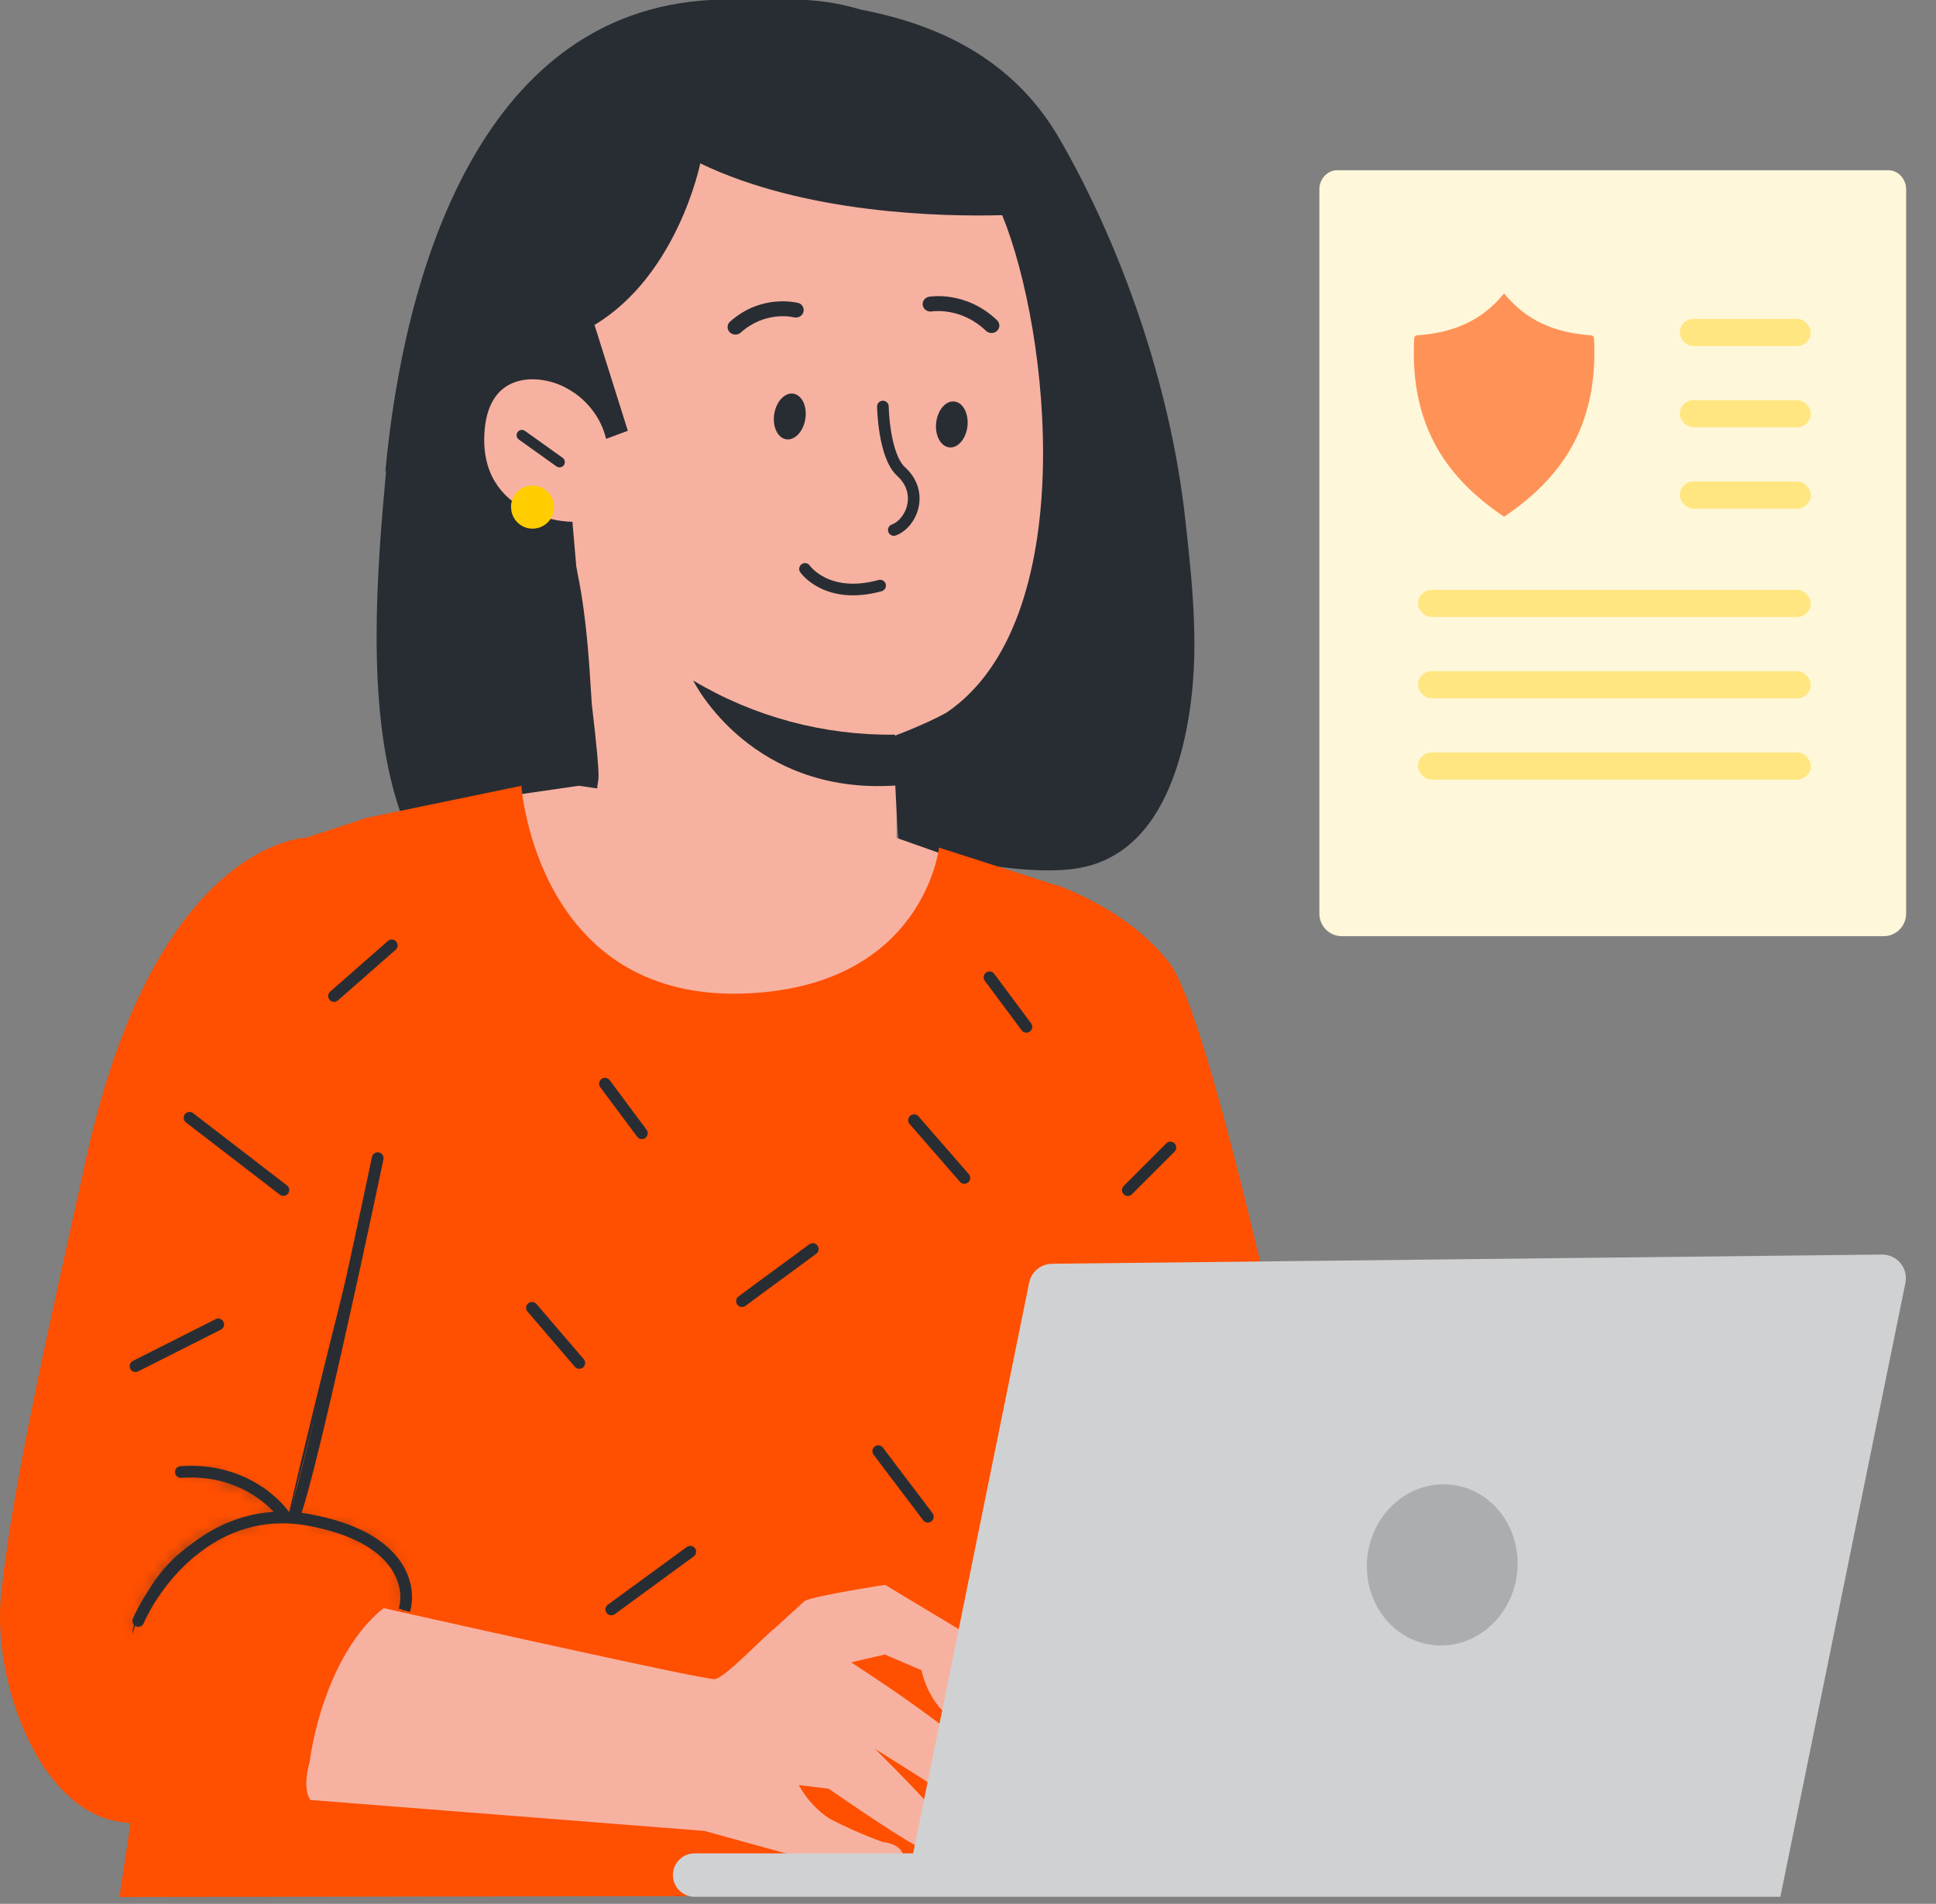
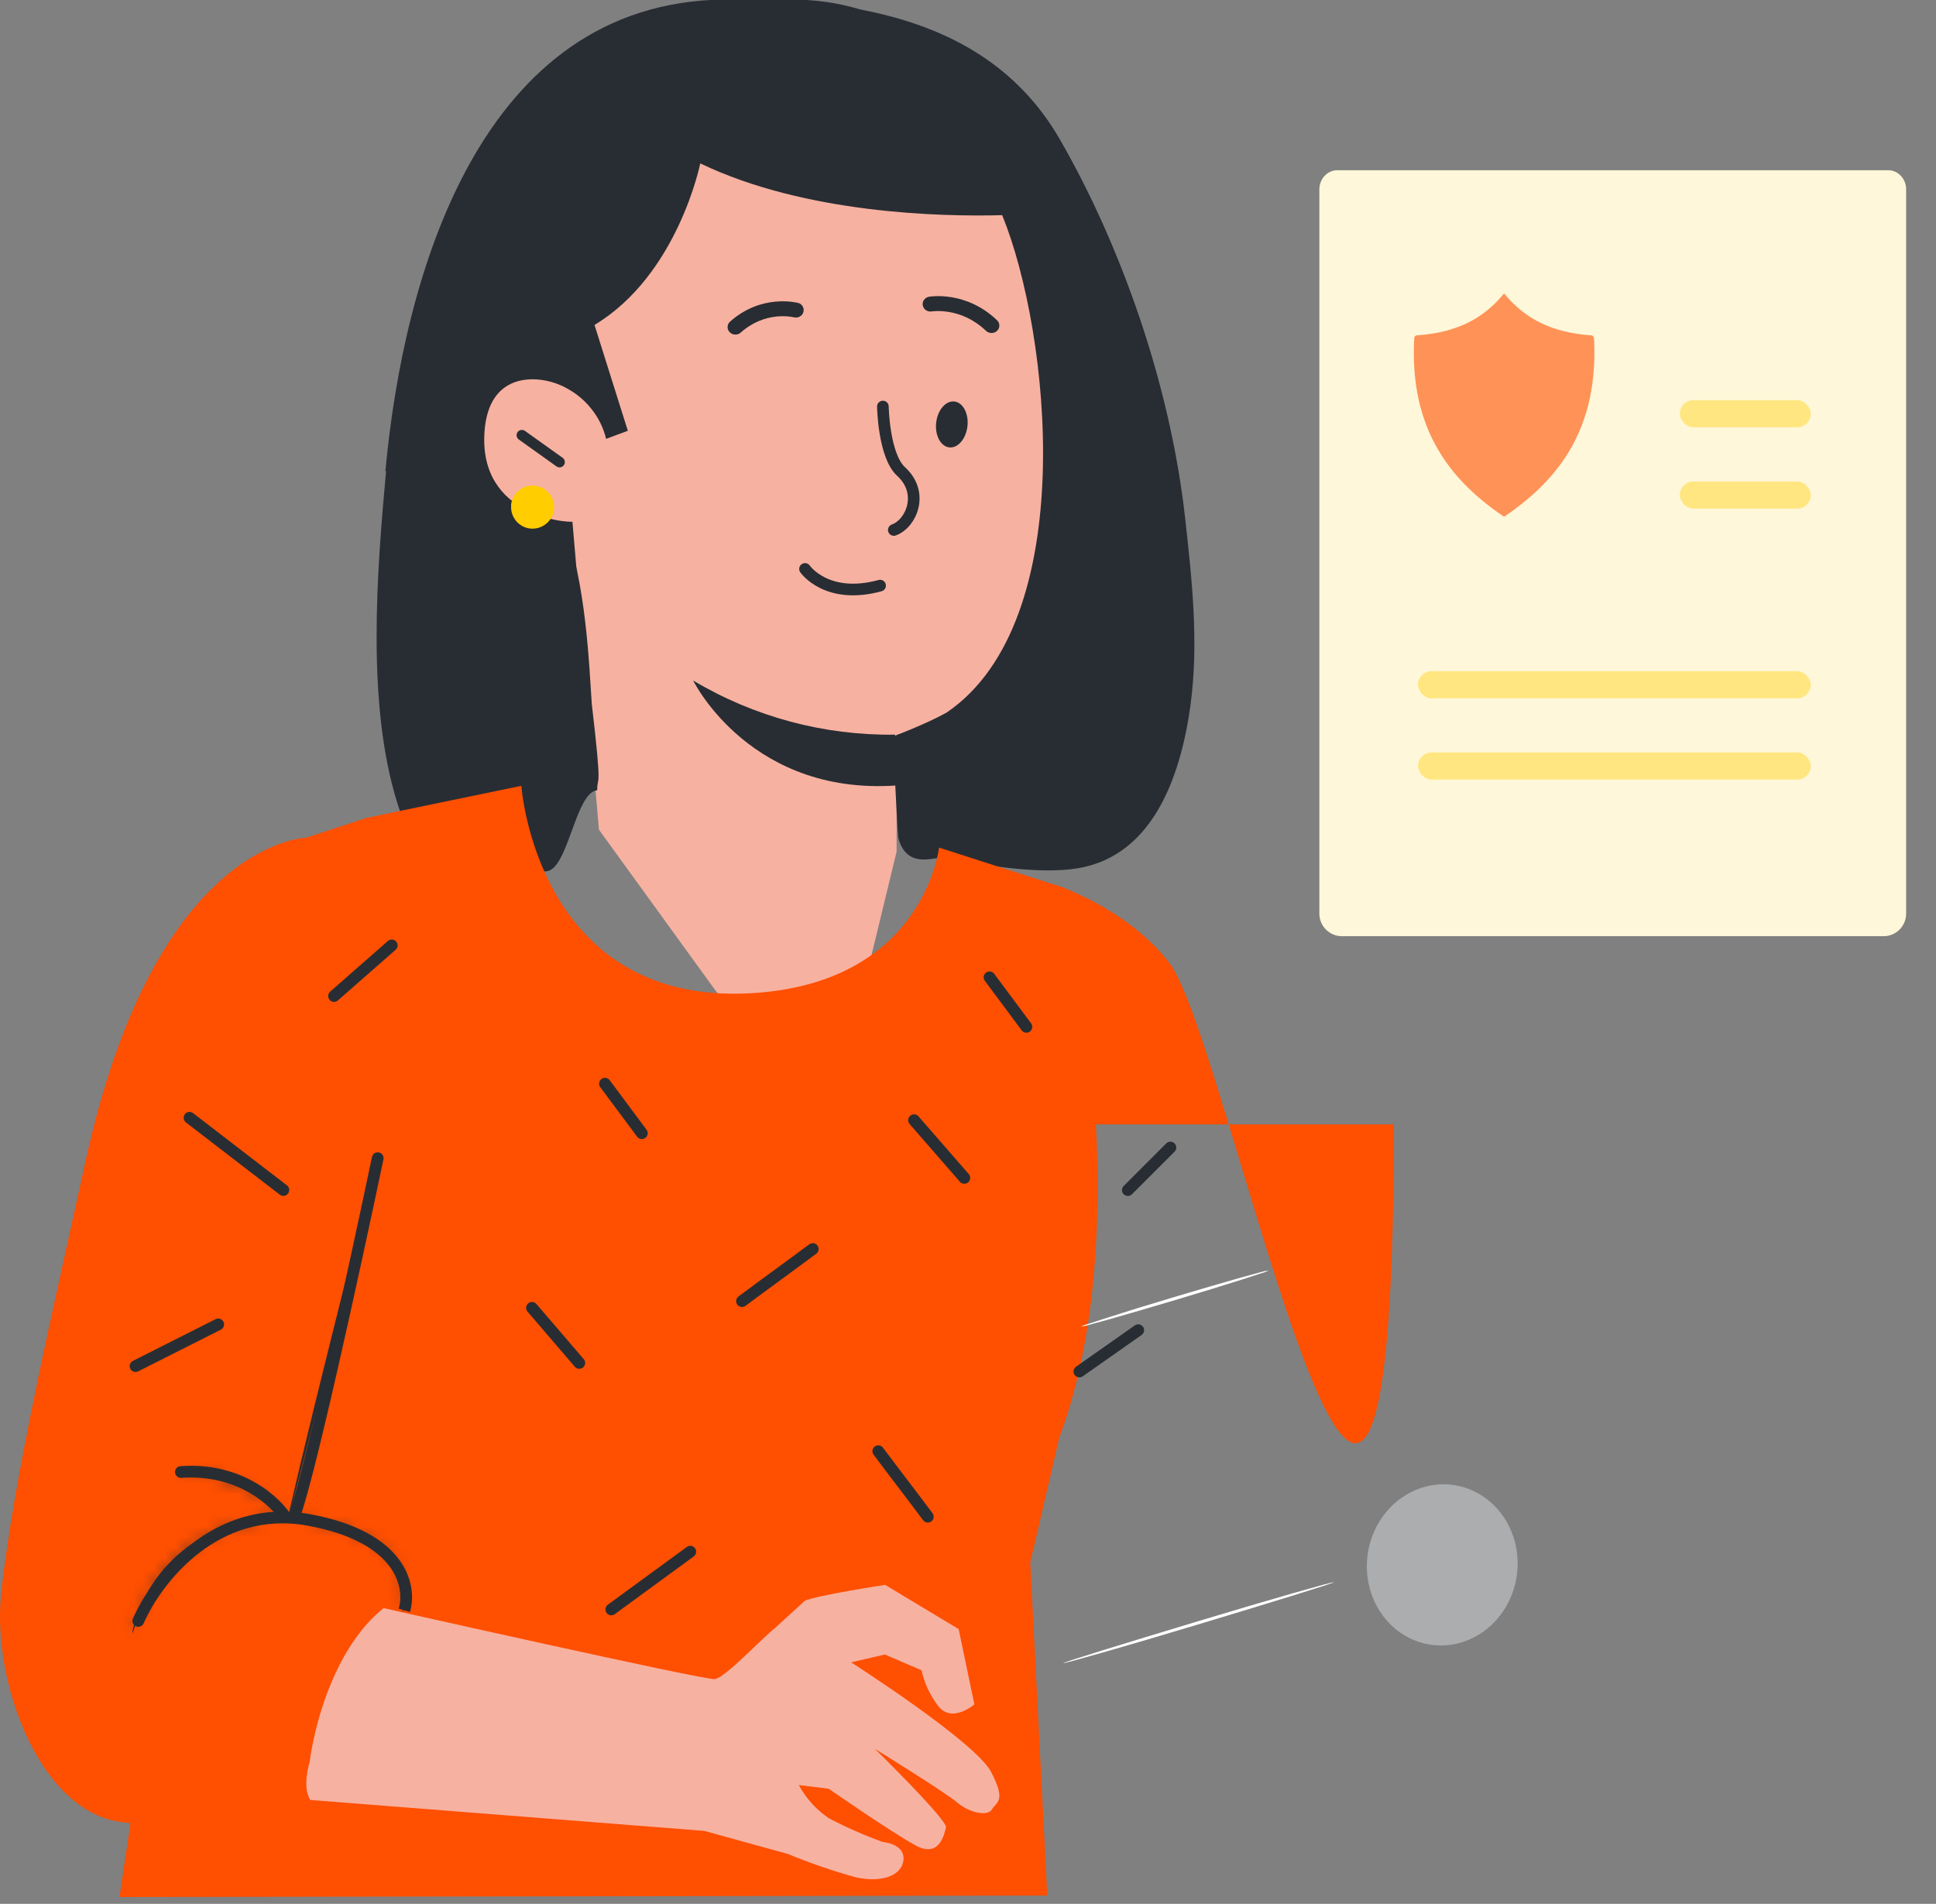
<svg xmlns="http://www.w3.org/2000/svg" width="182" height="179" viewBox="0 0 182 179" fill="none">
  <rect x="0" y="0" width="182" height="179" fill="#808080" stroke="none" />
  <g clip-path="url(#clip0_5187_46681)">
    <path d="M43.697 33.417C43.576 38.755 44.589 44.057 46.667 48.976C48.745 53.894 51.843 58.315 55.755 61.949C57.56 56.746 59.364 51.541 61.169 46.333" fill="#282D33" />
    <path d="M84.341 2.347C79.7 -0.182 74.116 -0.545 68.95 0.491C63.783 1.528 58.957 3.863 54.393 6.509C51.833 7.994 49.281 9.602 47.432 11.923C44.083 16.192 40.758 23.107 40.433 28.498C40.17 32.86 41.84 43.773 43.681 47.725C45.367 51.361 53.287 54.13 57.193 55.027L93.027 13.346C92.38 11.029 91.279 8.863 89.788 6.975C88.296 5.087 86.445 3.514 84.341 2.347Z" fill="#282D33" />
    <path d="M90.493 7.97L81.908 6.423C86.603 17.607 87.871 43.185 90.563 55.019C93.726 50.425 101.082 36.456 100.687 30.857C100.293 25.257 100.726 7.019 90.493 7.97Z" fill="#282D33" />
    <path d="M91.542 13.137C90.668 10.987 88.302 9.687 85.981 9.571C83.643 9.571 81.354 10.239 79.384 11.497C70.86 16.424 66.514 28.32 58.068 33.417C55.995 34.67 53.295 33.517 51.54 35.18C49.784 36.843 48.632 39.496 49.606 41.708C48.403 40.209 47.421 38.544 46.69 36.766C46.328 35.874 46.162 34.914 46.202 33.952C46.242 32.99 46.487 32.048 46.922 31.189C47.649 29.928 48.941 28.962 49.289 27.554C49.606 26.309 49.111 25.009 49.165 23.726C49.305 22.417 49.753 21.161 50.472 20.059C53.775 14.243 58.307 8.968 64.193 5.689C68.005 3.486 72.345 2.363 76.746 2.44C81.168 2.542 85.407 4.224 88.696 7.182C90.576 8.937 92.563 10.755 91.581 13.137" fill="#282D33" />
    <path d="M51.95 26.597C52.109 23.465 53.267 20.466 55.253 18.039C57.238 15.612 59.949 13.884 62.987 13.108L82.771 8.057C91.326 7.137 97.034 17.656 97.598 26.233C98.217 35.77 98.596 45.832 97.482 52.948C95.247 67.249 84.287 69.082 84.287 69.082C84.287 69.082 84.287 75.888 84.287 80.073L77.651 107.468L56.304 78.007L51.895 26.767C51.895 26.527 51.926 26.922 51.95 26.597Z" fill="#F7B1A1" />
    <path d="M36.221 44.378C37.933 25.761 45.189 0.27 68.009 -0.042C80.226 -0.198 93.066 1.73 99.622 13.083C102.579 18.205 105.127 23.95 107.131 29.87C109.232 36.082 110.711 42.489 111.392 48.545C112.053 54.446 112.714 60.405 111.917 66.286C110.944 73.413 108.123 80.93 100.653 81.728C97.034 82.118 92.852 81.378 88.65 80.657C87.87 80.524 85.301 81.772 84.464 78.851C84.341 78.421 83.959 69.242 83.959 69.242C83.959 69.242 87.081 68.068 88.988 66.997C101.632 58.399 98.705 31.197 94.213 20.23C88.475 20.386 75.674 20.094 65.83 15.362C65.83 15.362 63.729 25.839 55.889 30.551L59.021 40.502L56.978 41.262C56.745 40.269 56.278 39.295 55.578 38.419C54.138 36.627 52.076 35.692 50.189 35.77H50.15C50.15 35.77 50.092 35.77 50.072 35.77C50.072 35.77 49.936 35.77 49.878 35.77C49.858 35.77 49.819 35.77 49.78 35.77C49.78 35.77 49.722 35.77 49.703 35.77C49.703 35.77 49.644 35.77 49.625 35.77C49.605 35.77 49.566 35.77 49.528 35.77C48.788 35.907 48.107 36.218 47.504 36.686C45.189 38.536 45.111 42.255 47.29 45.001C47.913 45.78 48.652 46.403 49.45 46.831C49.45 46.909 49.45 47.007 49.45 47.085C49.45 48.35 50.481 49.383 51.745 49.383C52.173 49.383 52.582 49.266 52.932 49.051C55.13 54.777 55.381 62.666 55.635 66.207C56.646 74.805 56.141 72.782 56.141 74.299C54.078 74.494 53.399 81.845 51.337 81.923C42.563 82.235 39.8 83.228 37.369 75.555C34.431 66.247 35.423 53.784 36.299 44.241" fill="#282D33" />
    <path d="M65.163 63.983C65.163 63.983 70.639 75.17 84.971 73.794L84.136 69.073C77.463 69.164 70.895 67.402 65.163 63.983Z" fill="#282D33" />
    <path d="M53.612 36.872C53.107 35.86 45.645 33.298 45.521 41.226C45.428 48.961 54.103 49.235 54.118 49.01C54.134 48.786 53.612 36.872 53.612 36.872Z" fill="#F7B1A1" />
-     <path fill-rule="evenodd" clip-rule="evenodd" d="M72.795 38.87C72.587 40.052 73.068 41.136 73.871 41.296C74.671 41.453 75.49 40.624 75.698 39.444C75.906 38.262 75.424 37.178 74.622 37.018C73.821 36.861 73.002 37.691 72.795 38.87Z" fill="#282D33" />
    <path fill-rule="evenodd" clip-rule="evenodd" d="M88.016 39.677C87.859 40.864 88.387 41.93 89.195 42.057C90.002 42.183 90.784 41.322 90.941 40.135C91.097 38.946 90.569 37.881 89.761 37.754C88.954 37.629 88.172 38.49 88.016 39.677Z" fill="#282D33" />
    <path d="M82.999 38.223C82.999 38.223 83.071 42.845 84.716 44.34C86.913 46.346 85.674 49.235 84.026 49.828" stroke="#282D33" stroke-width="1.095" stroke-linecap="round" stroke-linejoin="round" />
    <path d="M75.678 53.491C75.678 53.491 77.707 56.438 82.736 55.059" stroke="#282D33" stroke-width="1.095" stroke-linecap="round" stroke-linejoin="round" />
    <path d="M48.046 47.669C48.046 47.669 48.046 47.515 48.046 47.447C48.165 46.437 49.02 45.65 50.063 45.65C51.174 45.65 52.097 46.557 52.097 47.669C52.097 48.405 51.704 49.056 51.106 49.415C50.798 49.603 50.439 49.706 50.063 49.706C48.952 49.706 48.046 48.799 48.046 47.687" fill="#FFCD00" />
    <path d="M49.061 40.918L52.601 43.446" stroke="#282D33" stroke-width="0.995" stroke-linecap="round" stroke-linejoin="round" />
    <path fill-rule="evenodd" clip-rule="evenodd" d="M68.906 31.422C68.791 31.386 68.686 31.323 68.597 31.233C68.319 30.949 68.333 30.503 68.631 30.239C71.567 27.621 74.871 28.441 75.009 28.478C75.387 28.539 75.634 28.964 75.526 29.34C75.421 29.715 75.018 29.934 74.627 29.834C74.49 29.8 71.941 29.21 69.636 31.269C69.433 31.449 69.152 31.499 68.906 31.422Z" fill="#282D33" />
    <path fill-rule="evenodd" clip-rule="evenodd" d="M93.35 31.299C93.12 31.341 92.871 31.275 92.692 31.105C90.328 28.84 87.63 29.278 87.605 29.281C87.205 29.351 86.821 29.097 86.748 28.717C86.675 28.334 86.937 27.971 87.335 27.899C87.335 27.899 87.337 27.899 87.339 27.899C87.481 27.875 90.829 27.33 93.733 30.113C94.019 30.386 94.02 30.833 93.731 31.106C93.625 31.21 93.49 31.273 93.35 31.299Z" fill="#282D33" />
-     <path d="M40.669 75.871L54.421 73.876L81.925 77.944L89.644 80.674L88.275 97.551L61.831 102.423L43.988 97.141L37.243 87.21L40.669 75.871Z" fill="#F7B1A1" />
    <path d="M25.951 79.692L34.508 76.884L49.012 73.883C49.012 73.883 50.439 94.471 70.517 93.388C86.883 92.506 88.275 79.692 88.275 79.692L100.07 83.481C100.07 83.481 107.379 114.365 99.583 135.155C98.415 140.159 96.853 146.912 96.853 146.912L98.454 178.221L11.232 178.36L25.951 79.692Z" fill="#FF4F00" />
    <path d="M57.469 151.319L64.89 145.893" stroke="#282D33" stroke-width="1.102" stroke-miterlimit="10" stroke-linecap="round" />
    <path d="M50.012 122.964L54.458 128.145" stroke="#282D33" stroke-width="1.102" stroke-miterlimit="10" stroke-linecap="round" />
    <path d="M69.756 122.334C71.962 120.689 74.202 119.078 76.407 117.433" stroke="#282D33" stroke-width="1.102" stroke-miterlimit="10" stroke-linecap="round" />
    <path d="M56.873 101.89C58.028 103.43 59.183 105.006 60.339 106.546" stroke="#282D33" stroke-width="1.102" stroke-miterlimit="10" stroke-linecap="round" />
    <path d="M93.023 91.888C94.179 93.428 95.334 95.003 96.489 96.543" stroke="#282D33" stroke-width="1.102" stroke-miterlimit="10" stroke-linecap="round" />
    <path d="M85.929 105.321C87.504 107.141 89.079 108.927 90.654 110.747" stroke="#282D33" stroke-width="1.102" stroke-miterlimit="10" stroke-linecap="round" />
    <path d="M101.472 128.95L107.003 125.064" stroke="#282D33" stroke-width="1.102" stroke-miterlimit="10" stroke-linecap="round" />
    <path d="M82.567 136.441C84.108 138.507 85.683 140.537 87.223 142.602" stroke="#282D33" stroke-width="1.102" stroke-miterlimit="10" stroke-linecap="round" />
-     <path d="M109.919 90.52C105.928 85.361 99.291 83.219 99.291 83.219L99.742 84.735C101.762 91.532 102.455 98.655 101.782 105.714L103.432 177.909H131.033C131.033 177.909 115.696 97.984 109.919 90.52Z" fill="#FF4F00" />
+     <path d="M109.919 90.52C105.928 85.361 99.291 83.219 99.291 83.219L99.742 84.735C101.762 91.532 102.455 98.655 101.782 105.714H131.033C131.033 177.909 115.696 97.984 109.919 90.52Z" fill="#FF4F00" />
    <path d="M106.027 111.893C107.354 110.549 108.701 109.235 110.028 107.892" stroke="#282D33" stroke-width="1.102" stroke-miterlimit="10" stroke-linecap="round" />
    <path d="M29.006 78.741C29.006 78.741 14.692 78.694 8.033 109.214C5.017 123.02 1.196 139.17 0.09 150.075C-0.684 157.957 3.578 170.308 11.444 171.314L21.328 172.644C23.267 172.924 25.24 172.85 27.153 172.428C33.394 170.997 34.029 166.712 35.135 162.156L38.019 153.092C39.566 144.429 31.523 142.813 27.067 142.905L36.131 107.24L36.369 105.127C37.428 95.71 34.788 86.249 29.006 78.741Z" fill="#FF4F00" />
    <path d="M36.827 88.887L31.401 93.648" stroke="#282D33" stroke-width="1.102" stroke-miterlimit="10" stroke-linecap="round" />
    <path d="M26.639 111.886L17.818 105.095" stroke="#282D33" stroke-width="1.102" stroke-miterlimit="10" stroke-linecap="round" />
    <path d="M20.514 124.523L12.742 128.444" stroke="#282D33" stroke-width="1.102" stroke-miterlimit="10" stroke-linecap="round" />
    <mask id="path-33-inside-1_5187_46681" fill="white">
      <path d="M12.447 153.571C12.466 153.309 12.515 153.049 12.594 152.798C12.776 152.11 13.016 151.44 13.313 150.795C14.292 148.635 15.815 146.767 17.732 145.372C19.648 143.977 21.894 143.103 24.25 142.836C24.958 142.752 25.672 142.729 26.385 142.766C26.645 142.768 26.905 142.799 27.158 142.859C26.197 142.871 25.236 142.932 24.281 143.045C21.979 143.362 19.791 144.243 17.911 145.61C16.031 146.977 14.518 148.787 13.507 150.88C12.726 152.488 12.509 153.587 12.447 153.571Z" />
    </mask>
    <path d="M12.447 153.571C12.466 153.309 12.515 153.049 12.594 152.798C12.776 152.11 13.016 151.44 13.313 150.795C14.292 148.635 15.815 146.767 17.732 145.372C19.648 143.977 21.894 143.103 24.25 142.836C24.958 142.752 25.672 142.729 26.385 142.766C26.645 142.768 26.905 142.799 27.158 142.859C26.197 142.871 25.236 142.932 24.281 143.045C21.979 143.362 19.791 144.243 17.911 145.61C16.031 146.977 14.518 148.787 13.507 150.88C12.726 152.488 12.509 153.587 12.447 153.571Z" fill="#282D33" />
    <path d="M12.447 153.571L9.536 153.362L9.36 155.808L11.739 156.403L12.447 153.571ZM12.594 152.798L15.38 153.671L15.4 153.607L15.417 153.543L12.594 152.798ZM13.313 150.795L15.965 152.015L15.969 152.007L15.972 152L13.313 150.795ZM24.25 142.836L24.579 145.736L24.592 145.735L24.25 142.836ZM26.385 142.766L26.232 145.681L26.297 145.685L26.362 145.685L26.385 142.766ZM27.158 142.859L27.193 145.778L27.827 140.018L27.158 142.859ZM24.281 143.045L23.941 140.145L23.911 140.149L23.882 140.153L24.281 143.045ZM13.507 150.88L16.133 152.155L16.135 152.15L13.507 150.88ZM15.359 153.781C15.361 153.743 15.368 153.706 15.38 153.671L9.809 151.925C9.662 152.392 9.571 152.874 9.536 153.362L15.359 153.781ZM15.417 153.543C15.555 153.019 15.739 152.507 15.965 152.015L10.662 149.574C10.294 150.373 9.996 151.202 9.772 152.053L15.417 153.543ZM15.972 152C16.743 150.301 17.941 148.83 19.449 147.732L16.014 143.012C13.689 144.704 11.842 146.97 10.655 149.589L15.972 152ZM19.449 147.732C20.958 146.634 22.725 145.947 24.579 145.736L23.921 139.935C21.063 140.26 18.339 141.32 16.014 143.012L19.449 147.732ZM24.592 145.735C25.136 145.671 25.685 145.653 26.232 145.681L26.537 139.851C25.66 139.805 24.78 139.834 23.908 139.937L24.592 145.735ZM26.362 145.685C26.405 145.686 26.448 145.691 26.49 145.701L27.827 140.018C27.361 139.908 26.886 139.851 26.407 139.847L26.362 145.685ZM27.123 139.94C26.059 139.953 24.997 140.021 23.941 140.145L24.621 145.944C25.475 145.844 26.334 145.788 27.193 145.778L27.123 139.94ZM23.882 140.153C21.104 140.536 18.463 141.6 16.194 143.249L19.628 147.971C21.118 146.887 22.854 146.188 24.68 145.936L23.882 140.153ZM16.194 143.249C13.925 144.899 12.1 147.084 10.879 149.609L16.135 152.15C16.937 150.491 18.137 149.055 19.628 147.971L16.194 143.249ZM10.881 149.605C10.422 150.55 10.128 151.348 9.941 151.903C9.861 152.139 9.771 152.427 9.755 152.475C9.731 152.547 9.749 152.486 9.789 152.391C9.799 152.368 9.884 152.159 10.049 151.916C10.124 151.806 10.336 151.506 10.71 151.228C11.102 150.936 11.995 150.449 13.155 150.739L11.739 156.403C12.904 156.694 13.801 156.206 14.197 155.911C14.575 155.629 14.792 155.324 14.872 155.206C15.048 154.948 15.145 154.715 15.168 154.661C15.235 154.502 15.286 154.345 15.303 154.291C15.37 154.088 15.394 154.004 15.474 153.766C15.606 153.374 15.811 152.818 16.133 152.155L10.881 149.605Z" fill="#282D33" mask="url(#path-33-inside-1_5187_46681)" />
    <mask id="path-35-inside-2_5187_46681" fill="white">
      <path d="M16.76 138.396C16.905 138.352 17.057 138.337 17.208 138.35C17.619 138.345 18.029 138.363 18.438 138.404C19.788 138.545 21.111 138.879 22.367 139.394C23.623 139.91 24.798 140.606 25.855 141.459C26.181 141.702 26.486 141.971 26.768 142.263C26.969 142.472 27.078 142.596 27.062 142.604C27.047 142.611 26.559 142.209 25.732 141.606C24.656 140.818 23.49 140.161 22.259 139.649C21.016 139.145 19.718 138.789 18.392 138.59C17.402 138.435 16.76 138.396 16.76 138.396Z" />
    </mask>
    <path d="M16.76 138.396C16.905 138.352 17.057 138.337 17.208 138.35C17.619 138.345 18.029 138.363 18.438 138.404C19.788 138.545 21.111 138.879 22.367 139.394C23.623 139.91 24.798 140.606 25.855 141.459C26.181 141.702 26.486 141.971 26.768 142.263C26.969 142.472 27.078 142.596 27.062 142.604C27.047 142.611 26.559 142.209 25.732 141.606C24.656 140.818 23.49 140.161 22.259 139.649C21.016 139.145 19.718 138.789 18.392 138.59C17.402 138.435 16.76 138.396 16.76 138.396Z" fill="#282D33" />
    <path d="M16.76 138.396L15.915 135.602L16.584 141.31L16.76 138.396ZM17.208 138.35L16.954 141.258L17.097 141.27L17.24 141.269L17.208 138.35ZM18.438 138.404L18.742 135.501L18.734 135.5L18.726 135.499L18.438 138.404ZM22.367 139.394L23.477 136.694L23.475 136.693L22.367 139.394ZM25.855 141.459L24.022 143.731L24.064 143.764L24.107 143.796L25.855 141.459ZM26.768 142.263L28.871 140.239L28.867 140.235L26.768 142.263ZM25.732 141.606L24.007 143.961L24.012 143.965L25.732 141.606ZM22.259 139.649L23.38 136.954L23.368 136.949L23.357 136.944L22.259 139.649ZM18.392 138.59L17.941 141.474L17.949 141.475L17.957 141.476L18.392 138.59ZM17.604 141.19C17.394 141.254 17.173 141.277 16.954 141.258L17.463 135.442C16.942 135.396 16.416 135.45 15.915 135.602L17.604 141.19ZM17.24 141.269C17.544 141.265 17.848 141.279 18.15 141.309L18.726 135.499C18.211 135.448 17.694 135.425 17.177 135.431L17.24 141.269ZM18.134 141.307C19.208 141.42 20.26 141.685 21.259 142.095L23.475 136.693C21.962 136.073 20.369 135.671 18.742 135.501L18.134 141.307ZM21.257 142.094C22.253 142.503 23.184 143.055 24.022 143.731L27.689 139.187C26.412 138.158 24.994 137.318 23.477 136.694L21.257 142.094ZM24.107 143.796C24.307 143.946 24.495 144.112 24.669 144.292L28.867 140.235C28.477 139.831 28.054 139.458 27.604 139.122L24.107 143.796ZM24.665 144.288C24.757 144.384 24.792 144.422 24.79 144.421C24.788 144.418 24.776 144.404 24.758 144.382C24.743 144.364 24.704 144.315 24.656 144.246C24.637 144.218 24.489 144.011 24.364 143.711C24.315 143.592 24.141 143.165 24.144 142.585C24.146 142.264 24.203 141.777 24.472 141.258C24.763 140.698 25.219 140.262 25.757 139.993L28.367 145.215C29.648 144.574 29.979 143.343 29.983 142.617C29.986 142.034 29.811 141.603 29.76 141.48C29.632 141.171 29.477 140.952 29.446 140.908C29.343 140.76 29.241 140.642 29.202 140.597C29.1 140.48 28.98 140.352 28.871 140.239L24.665 144.288ZM25.757 139.993C26.205 139.769 26.617 139.706 26.89 139.69C27.167 139.673 27.393 139.7 27.54 139.724C27.824 139.772 28.037 139.851 28.13 139.888C28.329 139.966 28.472 140.049 28.513 140.073C28.619 140.133 28.694 140.186 28.703 140.192C28.738 140.217 28.755 140.23 28.727 140.209C28.678 140.172 28.61 140.12 28.483 140.021C28.246 139.839 27.895 139.57 27.451 139.247L24.012 143.965C24.396 144.245 24.703 144.479 24.92 144.647C25.02 144.723 25.128 144.807 25.201 144.863C25.234 144.888 25.298 144.936 25.366 144.983C25.391 145.001 25.479 145.062 25.594 145.128C25.64 145.155 25.787 145.239 25.988 145.319C26.083 145.356 26.297 145.436 26.581 145.483C26.774 145.515 27.53 145.633 28.367 145.215L25.757 139.993ZM27.456 139.251C26.194 138.326 24.825 137.555 23.38 136.954L21.138 142.344C22.155 142.767 23.118 143.31 24.007 143.961L27.456 139.251ZM23.357 136.944C21.901 136.353 20.38 135.937 18.826 135.703L17.957 141.476C19.056 141.641 20.132 141.936 21.161 142.354L23.357 136.944ZM18.842 135.705C18.29 135.619 17.83 135.564 17.501 135.531C17.336 135.514 17.204 135.502 17.108 135.495C17.06 135.491 17.021 135.488 16.992 135.486C16.978 135.485 16.966 135.484 16.956 135.484C16.952 135.483 16.947 135.483 16.944 135.483C16.942 135.483 16.941 135.483 16.939 135.483C16.938 135.483 16.938 135.483 16.937 135.482C16.937 135.482 16.936 135.482 16.936 135.482C16.936 135.482 16.936 135.482 16.936 135.482C16.936 135.482 16.935 135.482 16.76 138.396C16.584 141.31 16.584 141.31 16.584 141.31C16.584 141.31 16.584 141.31 16.583 141.31C16.583 141.31 16.583 141.31 16.583 141.31C16.582 141.31 16.582 141.31 16.581 141.31C16.581 141.31 16.58 141.31 16.579 141.31C16.578 141.31 16.578 141.31 16.578 141.31C16.578 141.31 16.581 141.31 16.586 141.31C16.596 141.311 16.615 141.312 16.643 141.314C16.699 141.319 16.789 141.327 16.908 141.339C17.148 141.363 17.504 141.405 17.941 141.474L18.842 135.705Z" fill="#282D33" mask="url(#path-35-inside-2_5187_46681)" />
    <path d="M35.578 108.572C35.501 108.572 33.536 116.175 31.193 125.588C28.849 135.001 27.016 142.673 27.094 142.689C27.171 142.704 29.136 135.086 31.479 125.673C33.823 116.26 35.617 108.588 35.578 108.572Z" fill="#282D33" />
    <mask id="path-38-inside-3_5187_46681" fill="white">
      <path d="M37.894 151.607C37.95 151.402 37.981 151.192 37.987 150.98C38.034 150.404 38.034 149.824 37.987 149.248C37.927 148.376 37.639 147.536 37.151 146.811C36.876 146.376 36.554 145.971 36.192 145.605C35.795 145.223 35.35 144.893 34.87 144.622C33.181 143.728 31.349 143.137 29.456 142.874C28.885 142.786 28.308 142.735 27.731 142.72C27.521 142.686 27.307 142.686 27.097 142.72C27.097 142.766 28.002 142.805 29.417 143.06C31.296 143.379 33.112 143.993 34.8 144.878C35.259 145.138 35.685 145.452 36.069 145.814C36.415 146.163 36.726 146.547 36.997 146.958C37.473 147.647 37.769 148.445 37.855 149.279C37.908 149.847 37.926 150.418 37.909 150.988C37.88 151.193 37.875 151.4 37.894 151.607Z" />
    </mask>
    <path d="M37.894 151.607C37.95 151.402 37.981 151.192 37.987 150.98C38.034 150.404 38.034 149.824 37.987 149.248C37.927 148.376 37.639 147.536 37.151 146.811C36.876 146.376 36.554 145.971 36.192 145.605C35.795 145.223 35.35 144.893 34.87 144.622C33.181 143.728 31.349 143.137 29.456 142.874C28.885 142.786 28.308 142.735 27.731 142.72C27.521 142.686 27.307 142.686 27.097 142.72C27.097 142.766 28.002 142.805 29.417 143.06C31.296 143.379 33.112 143.993 34.8 144.878C35.259 145.138 35.685 145.452 36.069 145.814C36.415 146.163 36.726 146.547 36.997 146.958C37.473 147.647 37.769 148.445 37.855 149.279C37.908 149.847 37.926 150.418 37.909 150.988C37.88 151.193 37.875 151.4 37.894 151.607Z" fill="#282D33" />
    <path d="M37.987 150.98L35.077 150.741L35.071 150.821L35.069 150.9L37.987 150.98ZM37.987 149.248L35.075 149.447L35.076 149.467L35.077 149.486L37.987 149.248ZM37.151 146.811L34.685 148.373L34.707 148.407L34.73 148.441L37.151 146.811ZM36.192 145.605L38.27 143.554L38.243 143.527L38.215 143.5L36.192 145.605ZM34.87 144.622L36.301 142.078L36.268 142.06L36.235 142.042L34.87 144.622ZM29.456 142.874L29.011 145.759L29.033 145.763L29.055 145.766L29.456 142.874ZM27.731 142.72L27.269 145.602L27.461 145.633L27.655 145.638L27.731 142.72ZM27.097 142.72L26.635 139.837L24.178 140.231V142.72H27.097ZM29.417 143.06L28.899 145.933L28.913 145.935L28.928 145.938L29.417 143.06ZM34.8 144.878L36.239 142.338L36.197 142.314L36.156 142.292L34.8 144.878ZM36.069 145.814L38.143 143.759L38.108 143.724L38.071 143.69L36.069 145.814ZM36.997 146.958L34.558 148.563L34.577 148.591L34.596 148.618L36.997 146.958ZM37.855 149.279L40.762 149.01L40.76 148.993L40.759 148.976L37.855 149.279ZM37.909 150.988L40.799 151.4L40.823 151.237L40.827 151.072L37.909 150.988ZM40.71 152.376C40.827 151.947 40.893 151.505 40.905 151.06L35.069 150.9C35.069 150.879 35.072 150.858 35.078 150.837L40.71 152.376ZM40.896 151.219C40.956 150.483 40.956 149.744 40.896 149.009L35.077 149.486C35.112 149.904 35.112 150.324 35.077 150.741L40.896 151.219ZM40.899 149.048C40.804 147.665 40.347 146.332 39.573 145.182L34.73 148.441C34.931 148.74 35.05 149.087 35.075 149.447L40.899 149.048ZM39.618 145.25C39.23 144.638 38.779 144.07 38.27 143.554L34.114 147.655C34.33 147.873 34.521 148.114 34.685 148.373L39.618 145.25ZM38.215 143.5C37.639 142.947 36.996 142.469 36.301 142.078L33.439 147.167C33.705 147.316 33.95 147.499 34.17 147.71L38.215 143.5ZM36.235 142.042C34.245 140.989 32.087 140.292 29.857 139.983L29.055 145.766C30.61 145.982 32.116 146.468 33.504 147.202L36.235 142.042ZM29.9 139.989C29.207 139.883 28.508 139.82 27.807 139.802L27.655 145.638C28.109 145.65 28.562 145.69 29.011 145.759L29.9 139.989ZM28.193 139.837C27.677 139.755 27.151 139.755 26.635 139.837L27.559 145.602C27.463 145.617 27.365 145.617 27.269 145.602L28.193 139.837ZM24.178 142.72C24.178 143.999 24.961 144.745 25.246 144.98C25.57 145.246 25.875 145.377 25.988 145.424C26.243 145.53 26.461 145.577 26.517 145.589C26.673 145.624 26.82 145.643 26.878 145.651C27.012 145.668 27.226 145.692 27.385 145.711C27.759 145.755 28.273 145.82 28.899 145.933L29.935 140.187C29.145 140.045 28.5 139.963 28.067 139.912C27.823 139.884 27.723 139.873 27.643 139.863C27.593 139.856 27.658 139.863 27.76 139.885C27.788 139.891 27.985 139.932 28.226 140.032C28.333 140.077 28.632 140.205 28.952 140.468C29.234 140.7 30.016 141.443 30.016 142.72H24.178ZM28.928 145.938C30.504 146.206 32.029 146.721 33.445 147.463L36.156 142.292C34.196 141.265 32.087 140.553 29.906 140.182L28.928 145.938ZM33.362 147.418C33.617 147.562 33.853 147.737 34.066 147.937L38.071 143.69C37.517 143.167 36.902 142.713 36.239 142.338L33.362 147.418ZM33.995 147.868C34.205 148.08 34.394 148.313 34.558 148.563L39.435 145.354C39.058 144.781 38.625 144.247 38.143 143.759L33.995 147.868ZM34.596 148.618C34.793 148.904 34.916 149.235 34.952 149.581L40.759 148.976C40.621 147.655 40.153 146.39 39.398 145.298L34.596 148.618ZM34.949 149.547C34.99 149.998 35.005 150.451 34.992 150.904L40.827 151.072C40.847 150.384 40.825 149.695 40.762 149.01L34.949 149.547ZM35.02 150.576C34.958 151.006 34.947 151.441 34.987 151.874L40.801 151.34C40.803 151.36 40.802 151.38 40.799 151.4L35.02 150.576Z" fill="#282D33" mask="url(#path-38-inside-3_5187_46681)" />
    <path d="M75.549 150.555L75.387 150.64L75.549 150.555Z" fill="#F7B1A1" />
    <path d="M101.617 124.729C101.859 124.7 102.097 124.648 102.329 124.575L104.231 124.057C105.84 123.6 108.045 122.958 110.481 122.231C112.917 121.504 115.122 120.824 116.707 120.321L118.587 119.71C118.821 119.652 119.047 119.563 119.259 119.447C119.018 119.477 118.78 119.529 118.548 119.601L116.645 120.12C115.044 120.576 112.832 121.218 110.396 121.945C107.959 122.672 105.755 123.353 104.208 123.855L102.329 124.466C102.082 124.526 101.843 124.614 101.617 124.729Z" fill="white" />
    <path d="M99.958 156.371C99.958 156.448 105.697 154.824 112.719 152.705C119.742 150.586 125.419 148.838 125.396 148.76C125.373 148.683 119.657 150.307 112.634 152.426C105.611 154.546 99.934 156.294 99.958 156.371Z" fill="white" />
    <path d="M93.161 166.58C91.669 163.75 80.013 156.294 80.013 156.294L83.184 155.559L86.626 157.036C86.889 158.222 87.404 159.337 88.134 160.308C89.418 162.141 91.599 160.246 91.599 160.246L90.122 153.169L83.207 149.008C83.207 149.008 76.703 150.005 75.658 150.508L72.882 153.045C71.668 153.996 68.156 157.755 67.197 157.871C66.238 157.987 36.066 151.197 36.066 151.197C31.928 154.476 29.747 160.981 29.105 165.675C29.105 165.675 28.37 167.996 29.167 169.233L66.207 172.141L74.057 174.307C76.157 175.177 78.309 175.916 80.5 176.519C83.114 177.068 84.87 176.233 84.94 174.787C85.009 173.34 82.991 173.186 82.991 173.186C81.259 172.559 79.572 171.818 77.94 170.966C76.753 170.166 75.777 169.091 75.094 167.833L77.894 168.174C77.894 168.174 83.841 172.304 86.077 173.51C88.312 174.717 88.753 172.497 88.931 171.824C89.109 171.151 82.248 164.43 82.248 164.43C82.248 164.43 88.776 168.452 89.983 169.473C91.189 170.494 92.891 170.788 93.262 170.107C93.633 169.427 94.654 169.411 93.161 166.58Z" fill="#F7B1A1" />
-     <path d="M179.126 120.607L167.37 178.337H65.275C64.738 178.331 64.225 178.113 63.847 177.731C63.469 177.348 63.257 176.832 63.257 176.295C63.257 175.753 63.472 175.234 63.855 174.851C64.238 174.468 64.757 174.253 65.299 174.253H85.841L96.747 120.607C96.847 120.106 97.115 119.656 97.508 119.33C97.901 119.005 98.395 118.825 98.905 118.82L176.914 117.954C177.245 117.949 177.574 118.018 177.875 118.156C178.176 118.294 178.442 118.498 178.654 118.752C178.866 119.006 179.019 119.305 179.101 119.626C179.182 119.947 179.191 120.282 179.126 120.607Z" fill="#D0D1D2" />
    <path d="M128.562 146.21C128.367 147.698 128.588 149.206 129.197 150.545C129.806 151.883 130.776 152.991 131.984 153.729C133.192 154.466 134.584 154.801 135.984 154.689C137.384 154.578 138.729 154.025 139.849 153.102C140.969 152.179 141.814 150.927 142.276 149.503C142.738 148.079 142.798 146.549 142.447 145.104C142.096 143.66 141.35 142.367 140.304 141.389C139.258 140.411 137.959 139.792 136.57 139.61C135.648 139.489 134.71 139.563 133.808 139.83C132.907 140.096 132.06 140.548 131.316 141.161C130.573 141.774 129.947 142.536 129.474 143.402C129.002 144.268 128.692 145.222 128.562 146.21Z" fill="#ABADAF" />
    <path d="M36.047 109.005C36.11 108.707 35.919 108.415 35.621 108.353C35.323 108.29 35.031 108.481 34.969 108.779L36.047 109.005ZM34.969 108.779C33.885 113.945 32.186 121.843 30.607 128.749C29.818 132.202 29.059 135.404 28.424 137.891C28.106 139.135 27.82 140.195 27.577 141.018C27.329 141.855 27.138 142.404 27.013 142.654L27.999 143.147C28.174 142.796 28.39 142.155 28.634 141.33C28.882 140.489 29.172 139.413 29.492 138.164C30.131 135.664 30.891 132.451 31.681 128.995C33.262 122.08 34.963 114.175 36.047 109.005L34.969 108.779Z" fill="#282D33" />
    <path d="M12.497 152.183C12.376 152.462 12.504 152.787 12.783 152.908C13.062 153.029 13.386 152.902 13.508 152.622L12.497 152.183ZM13.508 152.622C14.311 150.776 16.059 148.079 18.667 146.048C21.263 144.027 24.692 142.676 28.908 143.442L29.105 142.358C24.519 141.524 20.779 143.007 17.99 145.179C15.214 147.34 13.361 150.195 12.497 152.183L13.508 152.622ZM28.908 143.442C33.224 144.227 35.493 145.762 36.617 147.268C37.74 148.775 37.767 150.316 37.482 151.24L38.535 151.565C38.918 150.322 38.844 148.412 37.5 146.61C36.156 144.807 33.591 143.174 29.105 142.358L28.908 143.442Z" fill="#282D33" />
    <path d="M16.965 137.85C16.661 137.871 16.433 138.135 16.454 138.438C16.476 138.742 16.74 138.971 17.043 138.949L16.965 137.85ZM27.479 142.617C26.392 140.805 22.809 137.432 16.965 137.85L17.043 138.949C22.401 138.566 25.62 141.661 26.534 143.184L27.479 142.617Z" fill="#282D33" />
  </g>
  <path fill-rule="evenodd" clip-rule="evenodd" d="M125.716 16.004C124.787 16.004 124.031 16.815 124.031 17.807L124.031 85.901C124.031 87.072 124.981 88.022 126.153 88.022H151.77L177.071 88.022C178.243 88.022 179.192 87.072 179.192 85.901L179.192 17.807C179.192 16.815 178.437 16.004 177.508 16.004H175.488L125.716 16.004Z" fill="#FFF7D9" />
  <g opacity="0.6">
    <path fill-rule="evenodd" clip-rule="evenodd" d="M141.271 27.737C139.249 30.143 136.728 31.218 133.522 31.506C133.157 31.538 132.961 31.474 132.941 31.9C132.524 40.272 136.234 45.073 141.302 48.522C141.41 48.597 141.379 48.597 141.487 48.522C146.556 45.078 150.266 40.272 149.854 31.9C149.828 31.474 149.633 31.538 149.268 31.506C146.062 31.218 143.546 30.143 141.523 27.737C141.369 27.556 141.421 27.556 141.271 27.737Z" fill="#FF4F00" />
  </g>
-   <rect x="133.304" y="55.46" width="36.921" height="2.548" rx="1.274" fill="#FFE680" />
  <rect x="157.917" y="45.27" width="12.307" height="2.548" rx="1.274" fill="#FFE680" />
  <rect x="157.918" y="37.624" width="12.307" height="2.548" rx="1.274" fill="#FFE680" />
-   <rect x="157.917" y="29.982" width="12.307" height="2.548" rx="1.274" fill="#FFE680" />
  <rect x="133.302" y="63.106" width="36.921" height="2.548" rx="1.274" fill="#FFE680" />
  <rect x="133.308" y="70.746" width="36.921" height="2.548" rx="1.274" fill="#FFE680" />
  <defs>
    <clipPath id="clip0_5187_46681">
      <rect width="181.046" height="179" fill="white" />
    </clipPath>
  </defs>
</svg>